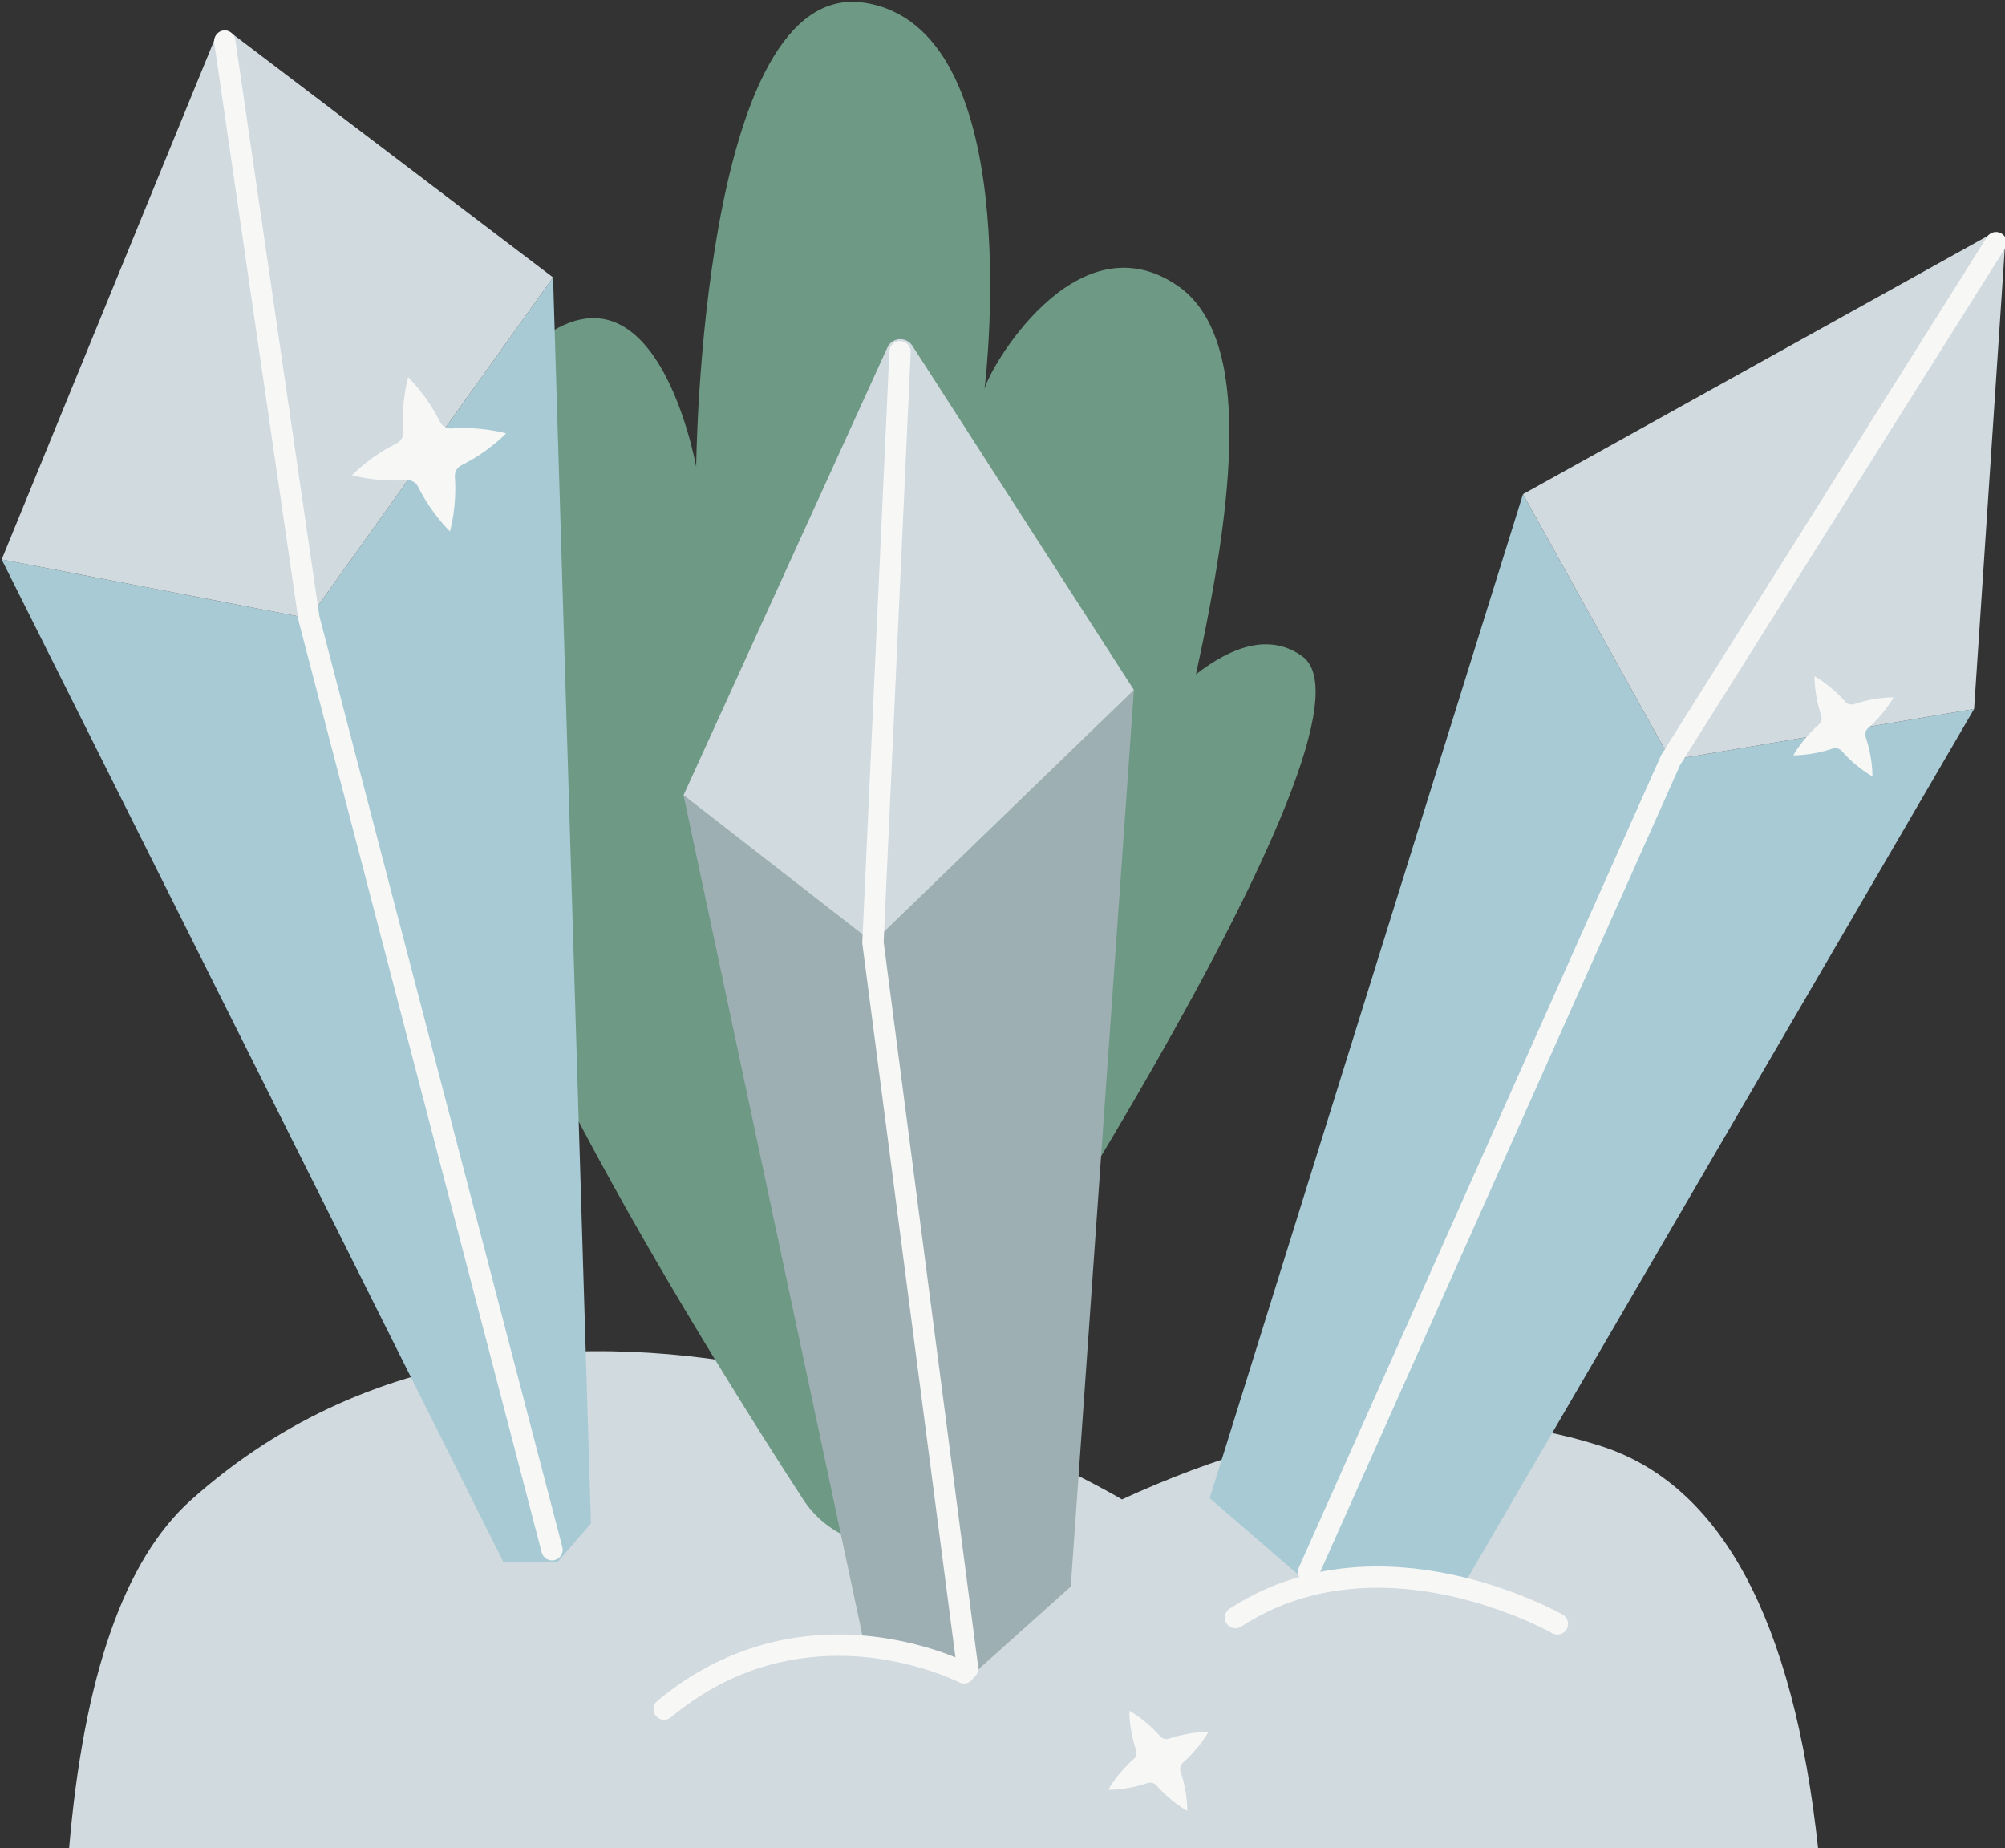
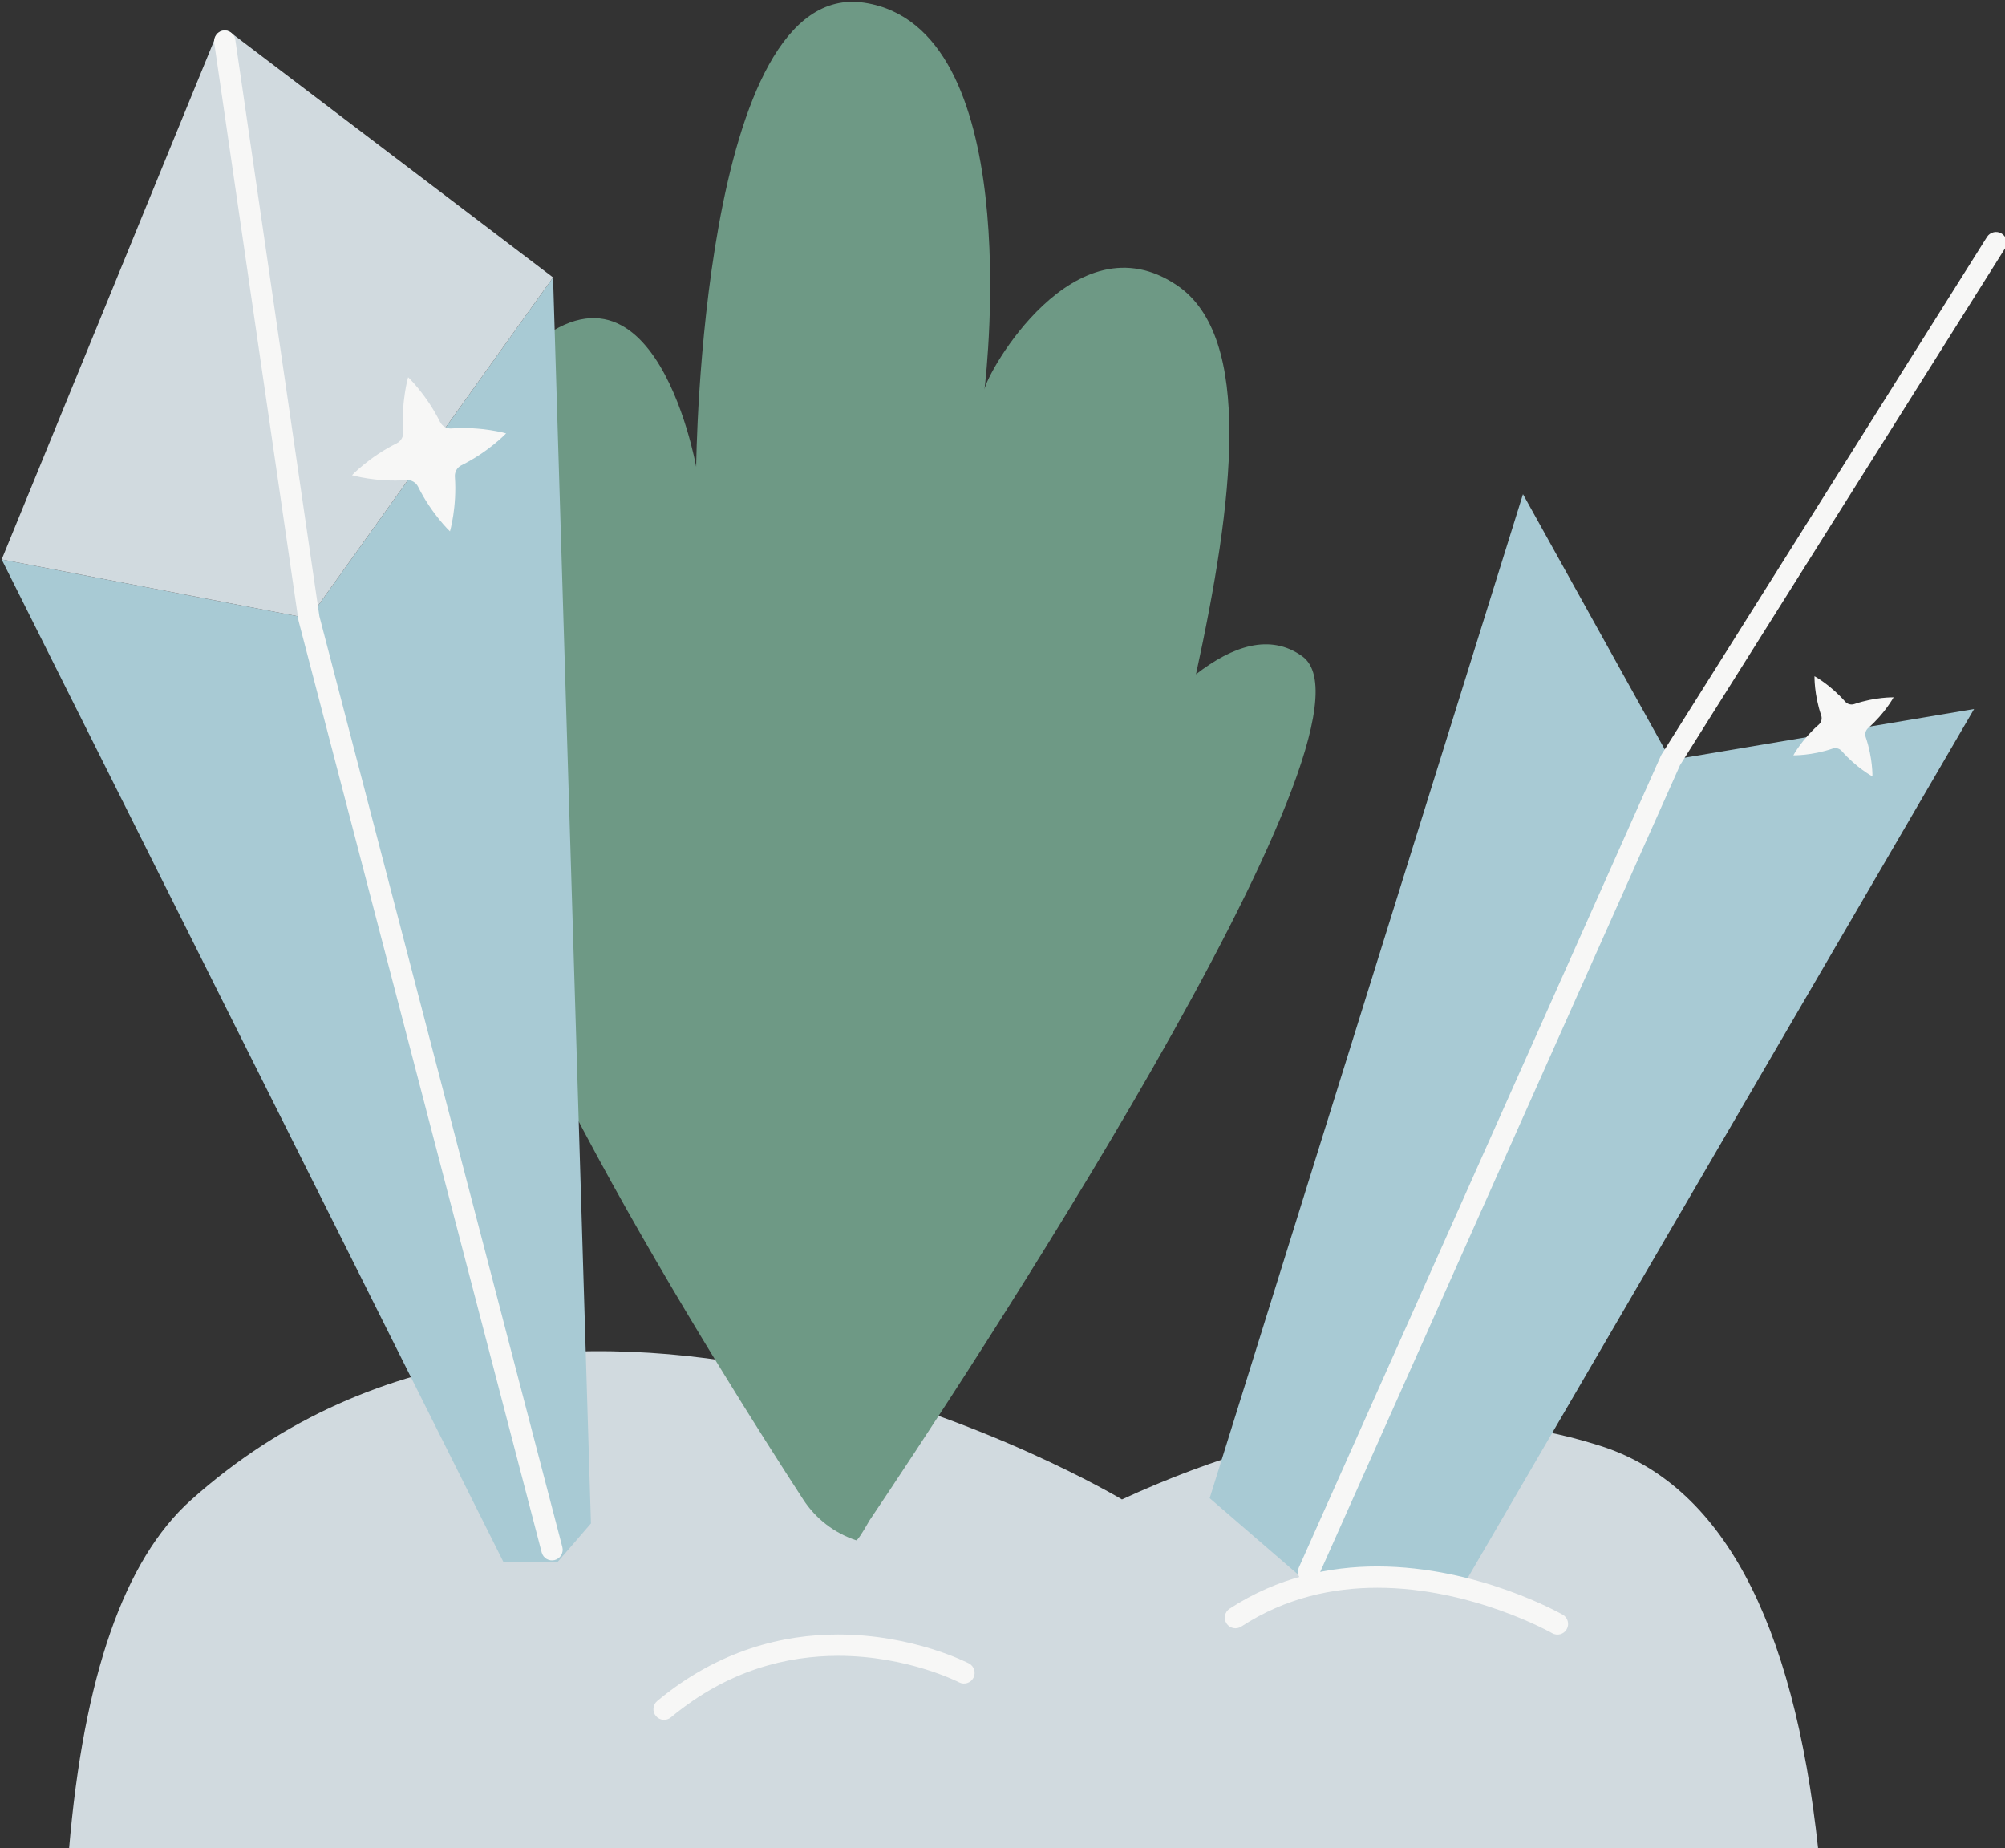
<svg xmlns="http://www.w3.org/2000/svg" width="447px" height="412px" viewBox="0 0 447 412" version="1.1">
  <rect x="0" y="0" width="447" height="412" fill="#333333" stroke="none" />
  <title>decoration-18</title>
  <g id="decoration-18" stroke="none" stroke-width="1" fill="none" fill-rule="evenodd">
    <g id="Group" transform="translate(0.374, 0.405)">
      <path d="M15,412 L405,412 C399.482,360.455 383.268,330.418 356.359,321.89 C355.864,321.733 355.368,321.58 354.871,321.428 C327.035,312.954 292.386,314.222 249.756,333.849 C249.756,333.849 125.535,259.384 42.188,333.999 C27.314,347.315 18.251,373.315 15,412 Z" id="Fill-576" fill="#D1DADF" />
      <path d="M289.958,145.894 C282.809,140.748 274.441,143.551 266.261,149.907 C274.656,111.371 279.127,74.765 262.041,63.2 C239.168,47.716 219.568,82.853 219.11,86.425 C219.738,81.414 228.009,5.694 192.367,0.211 C155.771,-5.419 154.833,103.667 154.833,103.667 C154.833,103.667 144.51,45.489 111.666,83.258 C103.969,92.109 109.178,122.628 119.749,159.882 C112.716,160.152 106.972,165.608 104.16,179.676 C98.496,207.997 161.377,307.237 178.695,333.87 C181.483,338.155 185.638,341.348 190.49,342.955 C190.768,343.023 191.817,341.46 193.462,338.554 C212.079,310.868 311.237,161.215 289.958,145.894" id="Fill-577" fill="#6E9985" />
      <polyline id="Fill-578" fill="#A8CAD4" points="122.927 61.441 131.372 339.199 123.866 347.879 111.902 347.879 0 124.311 68.501 137.448 122.927 61.441" />
      <path d="M0,124.311 L47.748,7.696 C48.277,6.405 49.886,5.965 50.997,6.81 L122.927,61.441 L68.501,137.448 L0,124.311" id="Fill-579" fill="#D1DADF" />
      <path d="M47.381,9.117 L66.148,137.792 L66.202,138.049 L120.393,345.665 C120.724,346.935 122.023,347.696 123.294,347.365 C124.564,347.032 125.325,345.733 124.994,344.463 L70.834,136.977 L52.086,8.43 C51.896,7.131 50.691,6.232 49.392,6.422 C48.093,6.61 47.193,7.818 47.381,9.117" id="Fill-580" fill="#F7F7F6" />
-       <polyline id="Fill-581" fill="#9EAFB3" points="192.367 366.412 152.017 176.861 194.244 209.703 252.424 153.401 238.347 353.276 215.826 373.45 192.367 366.412" />
-       <path d="M152.017,176.861 L197.464,77.057 C198.504,74.771 201.663,74.542 203.023,76.653 L252.424,153.401 L194.244,209.703 L152.017,176.861" id="Fill-582" fill="#D1DADF" />
-       <path d="M197.911,77.871 L191.869,209.595 L191.886,210.011 L213,371.881 C213.169,373.182 214.363,374.101 215.664,373.931 C216.967,373.76 217.883,372.568 217.714,371.265 L196.629,209.604 L202.66,78.087 C202.72,76.777 201.705,75.664 200.394,75.601 C199.082,75.545 197.97,76.558 197.911,77.871" id="Fill-583" fill="#F7F7F6" />
      <polyline id="Fill-584" fill="#A8CAD4" points="269.314 333.569 339.161 109.756 372.087 169.022 439.734 157.647 325.991 352.806 289.958 351.399 269.314 333.569" />
-       <path d="M439.734,157.647 L446.662,53.723 C446.773,52.071 445.008,50.953 443.56,51.757 L339.161,109.756 L372.087,169.022 L439.734,157.647" id="Fill-585" fill="#D1DADF" />
      <path d="M442.61,52.417 L370.075,167.757 L369.915,168.054 L289.195,349.021 C288.659,350.222 289.199,351.627 290.397,352.161 C291.597,352.696 293.003,352.158 293.537,350.959 L374.188,170.144 L446.636,54.948 C447.334,53.838 447,52.369 445.888,51.671 C444.778,50.972 443.309,51.306 442.61,52.417" id="Fill-586" fill="#F7F7F6" />
      <path d="M348.027,359.538 C347.839,359.455 329.329,348.816 306.697,348.786 C296.097,348.782 284.543,351.169 273.762,358.203 C272.663,358.922 272.353,360.394 273.07,361.493 C273.787,362.595 275.261,362.905 276.36,362.186 C286.242,355.744 296.789,353.544 306.697,353.54 C317.258,353.536 327.052,356.071 334.177,358.622 C337.74,359.894 340.635,361.168 342.628,362.117 C343.625,362.593 344.395,362.986 344.912,363.258 C345.171,363.393 345.365,363.5 345.492,363.568 L345.631,363.646 L345.667,363.667 C346.808,364.318 348.259,363.922 348.912,362.783 C349.562,361.642 349.167,360.191 348.027,359.538" id="Fill-587" fill="#F7F7F6" />
      <path d="M215.634,370.402 C215.436,370.31 203.266,363.972 186.492,363.958 C174.408,363.945 159.88,367.326 146.155,378.779 C145.147,379.62 145.01,381.118 145.851,382.126 C146.691,383.136 148.19,383.271 149.198,382.432 C162.012,371.767 175.26,368.724 186.492,368.711 C194.271,368.711 201.056,370.202 205.874,371.695 C208.281,372.438 210.198,373.184 211.499,373.735 C212.151,374.011 212.648,374.239 212.977,374.393 L213.34,374.57 L213.424,374.612 L213.439,374.622 C214.605,375.226 216.039,374.774 216.645,373.608 C217.252,372.444 216.797,371.008 215.634,370.402" id="Fill-588" fill="#F7F7F6" />
      <path d="M102.494,103.317 C108.621,100.279 112.455,96.204 112.455,96.204 C112.455,96.204 107.087,94.629 100.265,95.107 C99.204,95.181 98.201,94.606 97.728,93.654 C94.691,87.526 90.617,83.692 90.617,83.692 C90.617,83.692 89.04,89.061 89.518,95.883 C89.592,96.944 89.019,97.946 88.065,98.42 C81.939,101.457 78.103,105.53 78.103,105.53 C78.103,105.53 83.472,107.107 90.294,106.63 C91.357,106.555 92.357,107.128 92.831,108.083 C95.868,114.208 99.943,118.044 99.943,118.044 C99.943,118.044 101.52,112.675 101.041,105.854 C100.967,104.791 101.541,103.79 102.494,103.317" id="Fill-589" fill="#F7F7F6" />
-       <path d="M263.376,392.506 C267.108,389.239 269.038,385.671 269.038,385.671 C269.038,385.671 264.981,385.565 260.29,387.166 C259.559,387.415 258.751,387.2 258.241,386.618 C254.976,382.889 251.406,380.958 251.406,380.958 C251.406,380.958 251.3,385.013 252.901,389.707 C253.152,390.437 252.935,391.245 252.355,391.753 C248.624,395.02 246.694,398.588 246.694,398.588 C246.694,398.588 250.75,398.696 255.442,397.093 C256.172,396.844 256.981,397.061 257.49,397.641 C260.756,401.37 264.325,403.303 264.325,403.303 C264.325,403.303 264.432,399.246 262.831,394.554 C262.581,393.824 262.796,393.016 263.376,392.506" id="Fill-590" fill="#F7F7F6" />
      <path d="M416.125,161.883 C419.854,158.615 421.785,155.047 421.785,155.047 C421.785,155.047 417.73,154.939 413.037,156.542 C412.306,156.791 411.498,156.575 410.99,155.995 C407.723,152.265 404.155,150.333 404.155,150.333 C404.155,150.333 404.047,154.389 405.65,159.081 C405.899,159.811 405.682,160.622 405.102,161.129 C401.371,164.397 399.441,167.965 399.441,167.965 C399.441,167.965 403.497,168.071 408.189,166.47 C408.919,166.221 409.727,166.437 410.237,167.017 C413.504,170.747 417.072,172.677 417.072,172.677 C417.072,172.677 417.179,168.623 415.577,163.929 C415.328,163.199 415.543,162.39 416.125,161.883" id="Fill-591" fill="#F7F7F6" />
    </g>
  </g>
</svg>